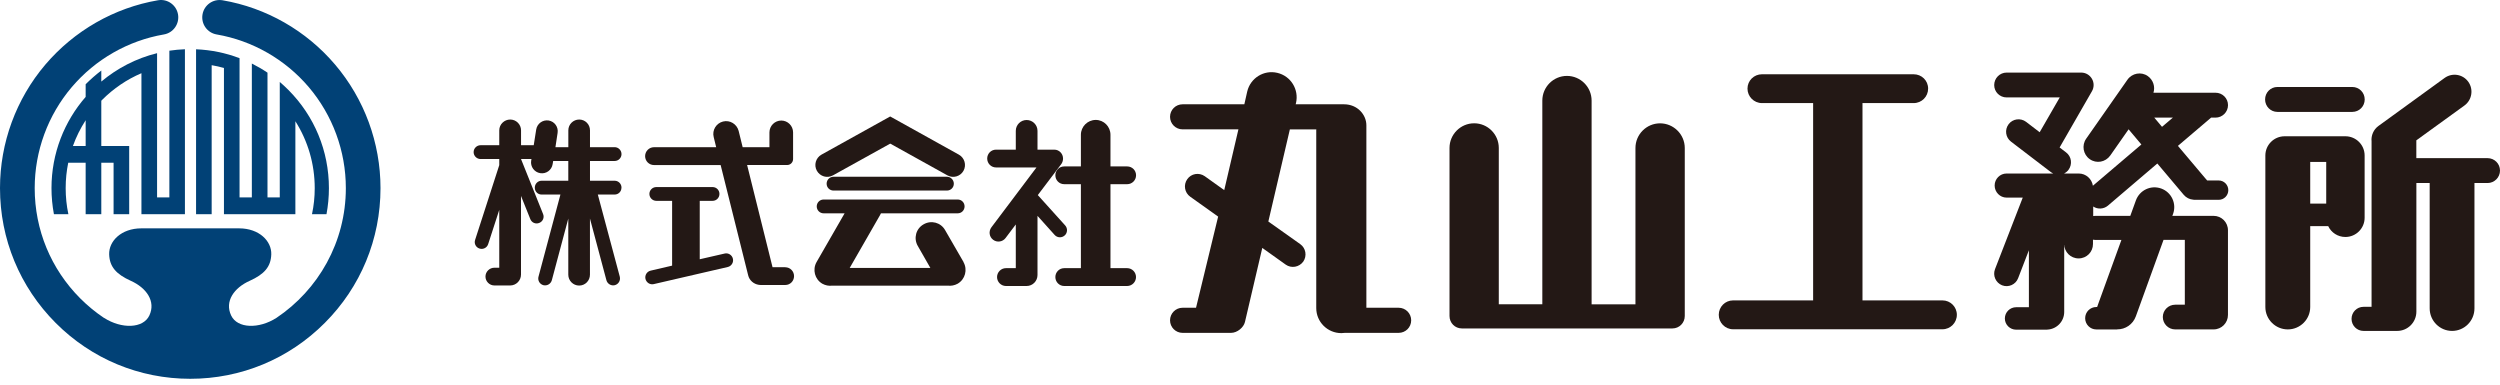
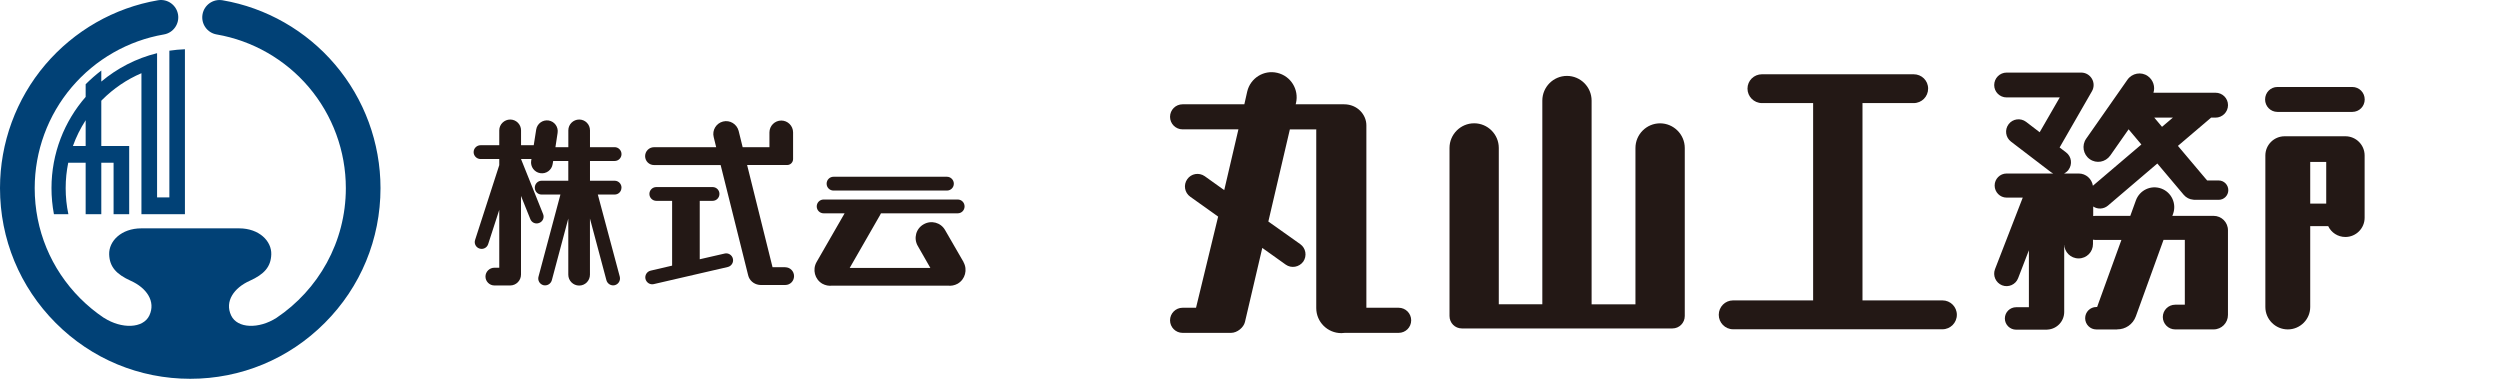
<svg xmlns="http://www.w3.org/2000/svg" width="240" height="37" viewBox="0 0 240 37" fill="none">
  <path d="M129.029 10.012H124.383L124.417 9.888C124.714 8.592 123.92 7.295 122.618 6.993C121.332 6.687 120.038 7.491 119.733 8.787L119.457 10.012H113.525C112.863 10.012 112.324 10.552 112.324 11.215C112.324 11.878 112.863 12.418 113.525 12.418H118.888L117.526 18.252L115.651 16.912C115.104 16.534 114.353 16.657 113.975 17.206C113.593 17.746 113.716 18.498 114.263 18.885L116.941 20.794L114.819 29.544H113.525C112.863 29.544 112.324 30.088 112.324 30.751C112.324 31.415 112.863 31.955 113.525 31.955H118.18C118.782 31.955 119.397 31.427 119.516 30.909L121.18 23.8L123.428 25.403C123.967 25.785 124.718 25.654 125.113 25.114C125.49 24.565 125.363 23.817 124.82 23.434L121.761 21.266L123.827 12.422H126.369C126.369 12.422 126.36 12.457 126.36 12.478V29.574C126.36 30.904 127.438 31.98 128.77 31.98C128.889 31.98 128.999 31.972 129.114 31.955H134.269C134.935 31.955 135.474 31.423 135.474 30.751C135.474 30.08 134.935 29.544 134.269 29.544H131.172V12.027C131.172 11.015 130.319 10.012 129.025 10.012" fill="#231815" />
  <path d="M59.665 18.018C59.665 17.648 59.372 17.35 59.007 17.35H56.639V15.454H59.007C59.372 15.454 59.665 15.156 59.665 14.795C59.665 14.434 59.372 14.128 59.007 14.128H56.639V12.512C56.639 11.938 56.177 11.475 55.604 11.475C55.031 11.475 54.56 11.938 54.56 12.512V14.128H53.322L53.529 12.763C53.623 12.197 53.237 11.657 52.668 11.568C52.099 11.479 51.569 11.866 51.476 12.431L51.238 13.941H50.02V12.512C50.02 11.938 49.55 11.475 48.981 11.475C48.412 11.475 47.929 11.938 47.929 12.512V13.941H46.134C45.773 13.941 45.468 14.238 45.468 14.604C45.468 14.969 45.773 15.267 46.134 15.267H47.929V15.854L45.612 23.026C45.489 23.375 45.684 23.753 46.032 23.86C46.384 23.974 46.753 23.783 46.864 23.434L47.929 20.148V25.701H47.462C46.995 25.701 46.605 26.083 46.605 26.551C46.605 27.019 46.995 27.405 47.462 27.405H48.977C49.545 27.405 50.016 26.938 50.016 26.36V18.809L50.911 21.037C51.047 21.381 51.429 21.543 51.773 21.398C52.117 21.262 52.278 20.879 52.133 20.539L50.016 15.263H51.022L50.992 15.433C50.903 15.998 51.298 16.538 51.862 16.623C52.431 16.717 52.965 16.33 53.054 15.756L53.105 15.454H54.556V17.35H51.993C51.633 17.35 51.34 17.648 51.34 18.018C51.34 18.388 51.633 18.677 51.993 18.677H53.801L51.696 26.559C51.599 26.912 51.803 27.274 52.159 27.376C52.515 27.465 52.872 27.261 52.974 26.908L54.556 20.981V26.368C54.556 26.946 55.023 27.414 55.6 27.414C56.177 27.414 56.635 26.946 56.635 26.368V20.981L58.218 26.908C58.32 27.261 58.68 27.465 59.028 27.376C59.389 27.274 59.588 26.912 59.499 26.559L57.391 18.677H59.003C59.368 18.677 59.66 18.388 59.66 18.018" fill="#231815" />
  <path d="M69.568 24.34L67.175 24.889V19.281H68.41C68.77 19.281 69.067 18.987 69.067 18.617C69.067 18.247 68.77 17.958 68.41 17.958H63.008C62.639 17.958 62.342 18.256 62.342 18.617C62.342 18.979 62.639 19.281 63.008 19.281H64.523V25.501L62.465 25.981C62.105 26.062 61.884 26.419 61.965 26.776C62.054 27.133 62.406 27.359 62.762 27.274L69.861 25.633C70.217 25.552 70.446 25.19 70.357 24.833C70.276 24.48 69.916 24.255 69.564 24.34" fill="#231815" />
  <path d="M75.394 25.65H74.163L71.723 15.841H75.572C75.881 15.841 76.136 15.586 76.136 15.267V12.712C76.136 12.078 75.623 11.572 75.003 11.572C74.384 11.572 73.866 12.078 73.866 12.712V14.132H71.295L70.909 12.563C70.735 11.908 70.073 11.5 69.411 11.666C68.753 11.832 68.346 12.499 68.516 13.162L68.753 14.132H62.783C62.312 14.132 61.931 14.519 61.931 14.991C61.931 15.463 62.312 15.845 62.783 15.845H69.182L71.821 26.419C71.936 26.917 72.356 27.269 72.839 27.342C72.894 27.35 72.954 27.359 73.013 27.359H75.389C75.856 27.359 76.229 26.98 76.229 26.508C76.229 26.037 75.852 25.658 75.389 25.658" fill="#231815" />
  <path d="M90.902 16.968H80.018C79.653 16.968 79.356 17.265 79.356 17.635C79.356 18.005 79.653 18.294 80.018 18.294H90.902C91.271 18.294 91.568 18.005 91.568 17.635C91.568 17.265 91.266 16.968 90.902 16.968Z" fill="#231815" />
  <path d="M92.501 25.156L90.728 22.087C90.312 21.355 89.391 21.113 88.661 21.538C87.931 21.95 87.685 22.877 88.106 23.609L89.315 25.722H81.571L84.482 20.654C84.52 20.594 84.541 20.539 84.571 20.479H91.941C92.306 20.479 92.599 20.186 92.599 19.816C92.599 19.446 92.306 19.153 91.941 19.153H79.068C78.707 19.153 78.406 19.446 78.406 19.816C78.406 20.186 78.707 20.479 79.068 20.479H81.083L78.389 25.16C77.978 25.887 78.219 26.814 78.941 27.235C79.242 27.401 79.577 27.465 79.891 27.422H90.982C91.309 27.461 91.636 27.401 91.937 27.235C92.662 26.814 92.904 25.887 92.493 25.16" fill="#231815" />
-   <path d="M79.963 16.836L85.462 13.787L90.953 16.836C91.5 17.138 92.192 16.942 92.497 16.393C92.802 15.841 92.599 15.152 92.051 14.846L85.458 11.181L78.86 14.846C78.313 15.152 78.113 15.845 78.419 16.393C78.728 16.942 79.416 17.142 79.959 16.836" fill="#231815" />
-   <path d="M102.205 22.61C102.489 22.359 102.51 21.925 102.26 21.644L99.629 18.728L101.895 15.735C101.993 15.59 102.052 15.412 102.052 15.22C102.052 14.748 101.675 14.366 101.212 14.366H99.6V12.563C99.6 11.989 99.133 11.521 98.556 11.521C97.979 11.521 97.516 11.989 97.516 12.563V14.366H95.62C95.145 14.366 94.771 14.748 94.771 15.22C94.771 15.692 95.149 16.075 95.62 16.075H99.502L95.174 21.823C94.894 22.201 94.958 22.733 95.34 23.018C95.713 23.303 96.252 23.226 96.532 22.852L97.516 21.547V25.743H96.57C96.099 25.743 95.717 26.13 95.717 26.598C95.717 27.065 96.099 27.456 96.57 27.456H98.556C99.133 27.456 99.6 26.985 99.6 26.402V20.722L101.25 22.559C101.501 22.835 101.933 22.856 102.205 22.605" fill="#231815" />
-   <path d="M108.209 25.743H106.605V17.682H108.209C108.68 17.682 109.062 17.303 109.062 16.827C109.062 16.351 108.68 15.977 108.209 15.977H106.605V12.937C106.605 12.159 105.977 11.513 105.192 11.513C104.407 11.513 103.766 12.155 103.766 12.937V15.977H102.167C101.687 15.977 101.314 16.355 101.314 16.827C101.314 17.299 101.687 17.682 102.167 17.682H103.766V25.743H102.167C101.687 25.743 101.314 26.13 101.314 26.598C101.314 27.065 101.687 27.456 102.167 27.456H108.205C108.675 27.456 109.057 27.07 109.057 26.598C109.057 26.126 108.675 25.743 108.205 25.743" fill="#231815" />
  <path d="M139.153 14.204C139.153 12.895 140.218 11.836 141.52 11.836C142.823 11.836 143.884 12.899 143.884 14.204V29.212H148.063V9.659C148.063 8.35 149.124 7.287 150.426 7.287C151.729 7.287 152.794 8.35 152.794 9.659V29.217H157.003V14.208C157.003 12.899 158.068 11.84 159.366 11.84C160.665 11.84 161.738 12.903 161.738 14.208V30.339C161.738 30.998 161.208 31.53 160.554 31.53H140.337C139.675 31.53 139.153 30.998 139.153 30.339V14.204Z" fill="#231815" />
  <path d="M186.483 28.838H178.799V9.897H183.708C184.485 9.897 185.1 9.276 185.1 8.507C185.1 7.737 184.485 7.129 183.708 7.129H169.151C168.378 7.129 167.759 7.746 167.759 8.507C167.759 9.268 168.378 9.897 169.151 9.897H174.06V28.838H166.376C165.612 28.838 165.001 29.459 165.001 30.22C165.001 30.981 165.612 31.61 166.376 31.61H186.479C187.238 31.61 187.858 30.985 187.858 30.22C187.858 29.455 187.238 28.838 186.479 28.838" fill="#231815" />
  <path d="M212.518 20.726H208.543L208.615 20.535C208.971 19.548 208.466 18.456 207.478 18.099C206.489 17.741 205.407 18.252 205.046 19.238L204.507 20.726H201.156C201.083 20.726 201.003 20.726 200.948 20.743V19.825C201.372 20.11 201.953 20.084 202.361 19.74L207.104 15.696L209.641 18.707C209.879 18.983 210.202 19.14 210.528 19.166C210.571 19.166 210.605 19.183 210.656 19.183H212.998C213.507 19.183 213.918 18.762 213.918 18.256C213.918 17.75 213.507 17.325 212.998 17.325H211.886L211.631 17.027L209.081 14.004L212.208 11.343C212.208 11.343 212.251 11.309 212.264 11.292H212.692C213.346 11.292 213.889 10.756 213.889 10.093C213.889 9.429 213.35 8.902 212.692 8.902H206.731C206.913 8.328 206.71 7.673 206.188 7.304C205.56 6.857 204.677 7.019 204.232 7.656L200.273 13.315C199.827 13.953 199.98 14.833 200.617 15.28C201.257 15.73 202.123 15.573 202.581 14.935L204.346 12.414L205.572 13.872L200.918 17.831C200.812 17.168 200.252 16.657 199.556 16.657H198.151C198.308 16.576 198.457 16.462 198.576 16.304C198.966 15.777 198.873 15.029 198.347 14.633L197.723 14.157L200.825 8.762C201.041 8.392 201.041 7.929 200.825 7.563C200.612 7.197 200.226 6.968 199.794 6.968H192.636C191.978 6.968 191.443 7.508 191.443 8.167C191.443 8.826 191.978 9.353 192.636 9.353H197.736L195.809 12.695L194.503 11.696C193.972 11.296 193.221 11.402 192.827 11.925C192.428 12.452 192.534 13.201 193.056 13.596L196.9 16.534C196.968 16.581 197.031 16.619 197.103 16.657H192.631C191.999 16.657 191.486 17.176 191.486 17.809C191.486 18.443 191.999 18.97 192.631 18.97H194.184L191.52 25.841C191.286 26.457 191.588 27.142 192.199 27.389C192.814 27.627 193.505 27.32 193.739 26.708L194.774 24.025V29.493H193.548C192.958 29.493 192.466 29.974 192.466 30.573C192.466 31.172 192.958 31.649 193.548 31.649H196.471C196.509 31.649 196.543 31.644 196.573 31.64C197.464 31.585 198.164 30.845 198.164 29.948V23.426C198.164 24.187 198.775 24.808 199.547 24.808C200.32 24.808 200.926 24.187 200.926 23.426V23.009C200.994 23.026 201.071 23.035 201.143 23.035H203.655L201.482 29.03L201.325 29.472H201.249C200.655 29.472 200.175 29.952 200.175 30.547C200.175 31.143 200.655 31.627 201.249 31.627H203.247V31.619C204.028 31.627 204.758 31.151 205.042 30.365L207.698 23.03H209.743V29.251H208.818C208.165 29.251 207.63 29.782 207.63 30.433C207.63 31.083 208.161 31.623 208.818 31.623H212.505C213.269 31.623 213.884 31.002 213.884 30.237V22.104C213.884 21.338 213.269 20.722 212.505 20.722M206.807 11.287H208.602L207.554 12.176L206.807 11.287Z" fill="#231815" />
  <path d="M218.632 10.743H225.824C226.482 10.743 227.012 10.212 227.012 9.548C227.012 8.885 226.482 8.35 225.824 8.35H218.632C217.97 8.35 217.449 8.889 217.449 9.548C217.449 10.207 217.975 10.743 218.632 10.743Z" fill="#231815" />
-   <path d="M238.808 15.178H231.968V13.473L236.589 10.127C237.314 9.599 237.475 8.575 236.954 7.848C236.427 7.116 235.413 6.959 234.684 7.482L228.332 12.091C227.852 12.44 227.615 13.014 227.67 13.575V29.455H226.898C226.261 29.455 225.748 29.969 225.748 30.611C225.748 31.253 226.261 31.768 226.898 31.768H230.127C231.141 31.768 231.972 30.943 231.972 29.918V17.571H233.249V29.604C233.249 30.802 234.221 31.768 235.401 31.768C236.58 31.768 237.548 30.807 237.548 29.604V17.571H238.808C239.461 17.571 240 17.031 240 16.372C240 15.713 239.465 15.182 238.808 15.182" fill="#231815" />
  <path d="M227.004 20.9V14.927C227.004 13.906 226.176 13.082 225.158 13.082H219.324C218.306 13.082 217.474 13.906 217.474 14.927V29.472C217.474 30.658 218.441 31.623 219.629 31.623C220.817 31.623 221.781 30.658 221.781 29.472V21.708H223.508C223.8 22.329 224.432 22.75 225.158 22.75C226.176 22.75 227.004 21.921 227.004 20.905M221.781 15.543H223.317V19.548H221.781V15.543Z" fill="#231815" />
-   <path d="M27.677 8.626C27.414 8.362 27.142 8.111 26.858 7.869V18.953H25.679V6.976C25.195 6.649 24.694 6.36 24.177 6.1V18.953H22.997V5.586C21.673 5.08 20.269 4.791 18.822 4.731V20.564H20.32V6.258C20.718 6.326 21.113 6.415 21.499 6.525V20.564H28.356V11.64C29.565 13.545 30.214 15.756 30.214 18.064C30.214 18.923 30.125 19.757 29.951 20.564H31.343C31.496 19.748 31.576 18.915 31.576 18.064C31.576 14.502 30.193 11.147 27.677 8.626Z" fill="#014176" />
  <path d="M16.259 4.867V18.949H15.079V5.105C13.077 5.599 11.257 6.547 9.725 7.831V6.772C9.194 7.176 8.694 7.618 8.223 8.086V9.302C6.182 11.645 4.943 14.71 4.943 18.06C4.943 18.911 5.024 19.744 5.176 20.56H6.564C6.39 19.748 6.305 18.911 6.305 18.06C6.305 17.21 6.39 16.415 6.551 15.62H8.223V20.56H9.725V15.62H10.904V20.56H12.402V14.013H9.725V9.672C9.755 9.646 9.78 9.612 9.805 9.587C10.909 8.481 12.186 7.622 13.578 7.027V20.56H17.753V4.727C17.243 4.748 16.747 4.795 16.255 4.867M8.223 14.013H7.001C7.311 13.145 7.722 12.32 8.223 11.543V14.013Z" fill="#014176" />
  <path d="M32.17 6.202C29.395 2.937 25.555 0.743 21.359 0.025C20.455 -0.128 19.594 0.48 19.441 1.385C19.284 2.291 19.895 3.154 20.799 3.307C24.227 3.898 27.372 5.692 29.642 8.362C31.937 11.066 33.201 14.51 33.201 18.06C33.201 23.252 30.549 27.831 26.536 30.518C24.855 31.593 22.785 31.547 22.191 30.288C21.546 28.932 22.467 27.631 23.969 26.959C25.356 26.334 26.005 25.624 26.043 24.421C26.086 23.158 24.894 21.921 22.946 21.921H13.578C11.63 21.921 10.438 23.158 10.48 24.421C10.518 25.62 11.168 26.33 12.559 26.959C14.061 27.631 14.978 28.932 14.337 30.288C13.743 31.547 11.668 31.593 9.992 30.518V30.526C9.178 29.982 8.41 29.353 7.705 28.647C4.884 25.82 3.331 22.061 3.331 18.06C3.331 14.506 4.595 11.062 6.891 8.362C9.161 5.692 12.3 3.898 15.733 3.307C16.637 3.154 17.244 2.291 17.091 1.385C16.934 0.48 16.077 -0.133 15.169 0.025C10.972 0.743 7.132 2.941 4.353 6.202C1.544 9.506 0 13.715 0 18.06C0 22.95 1.901 27.546 5.346 31.002C8.796 34.459 13.382 36.364 18.262 36.364C23.141 36.364 27.728 34.459 31.177 31.002C34.627 27.55 36.528 22.95 36.528 18.06C36.528 13.715 34.979 9.506 32.17 6.202Z" fill="#014176" />
</svg>